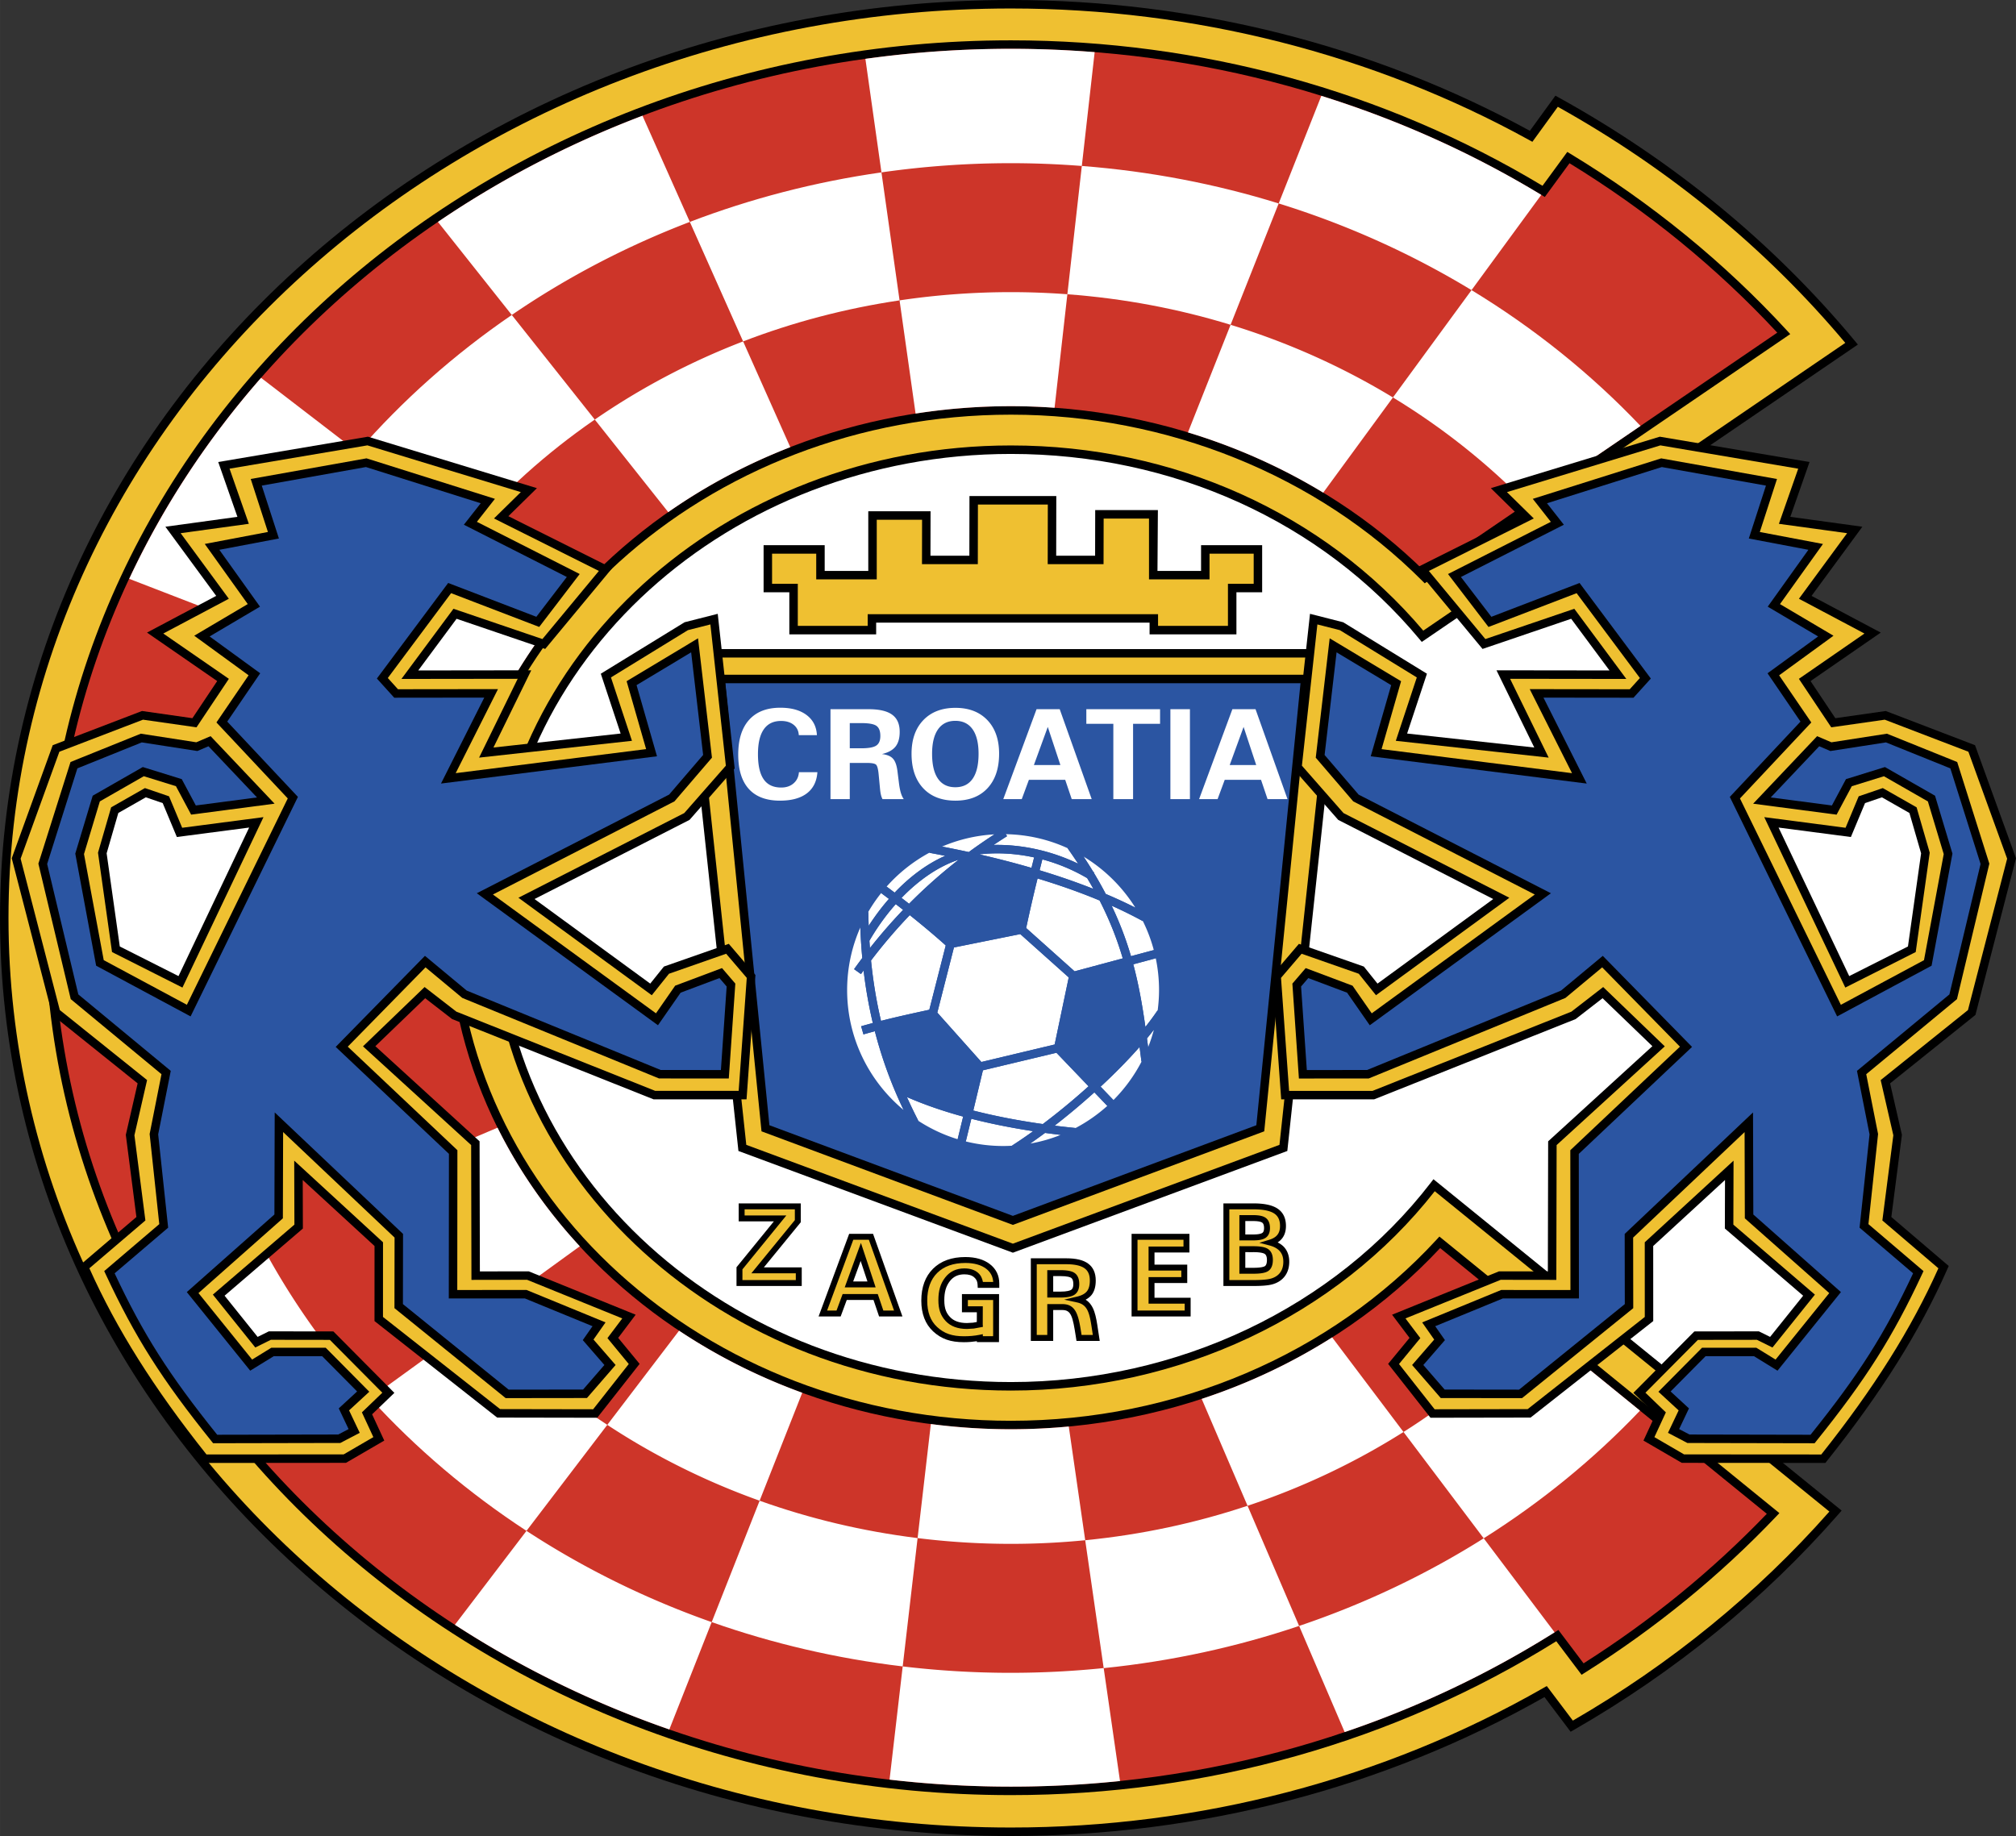
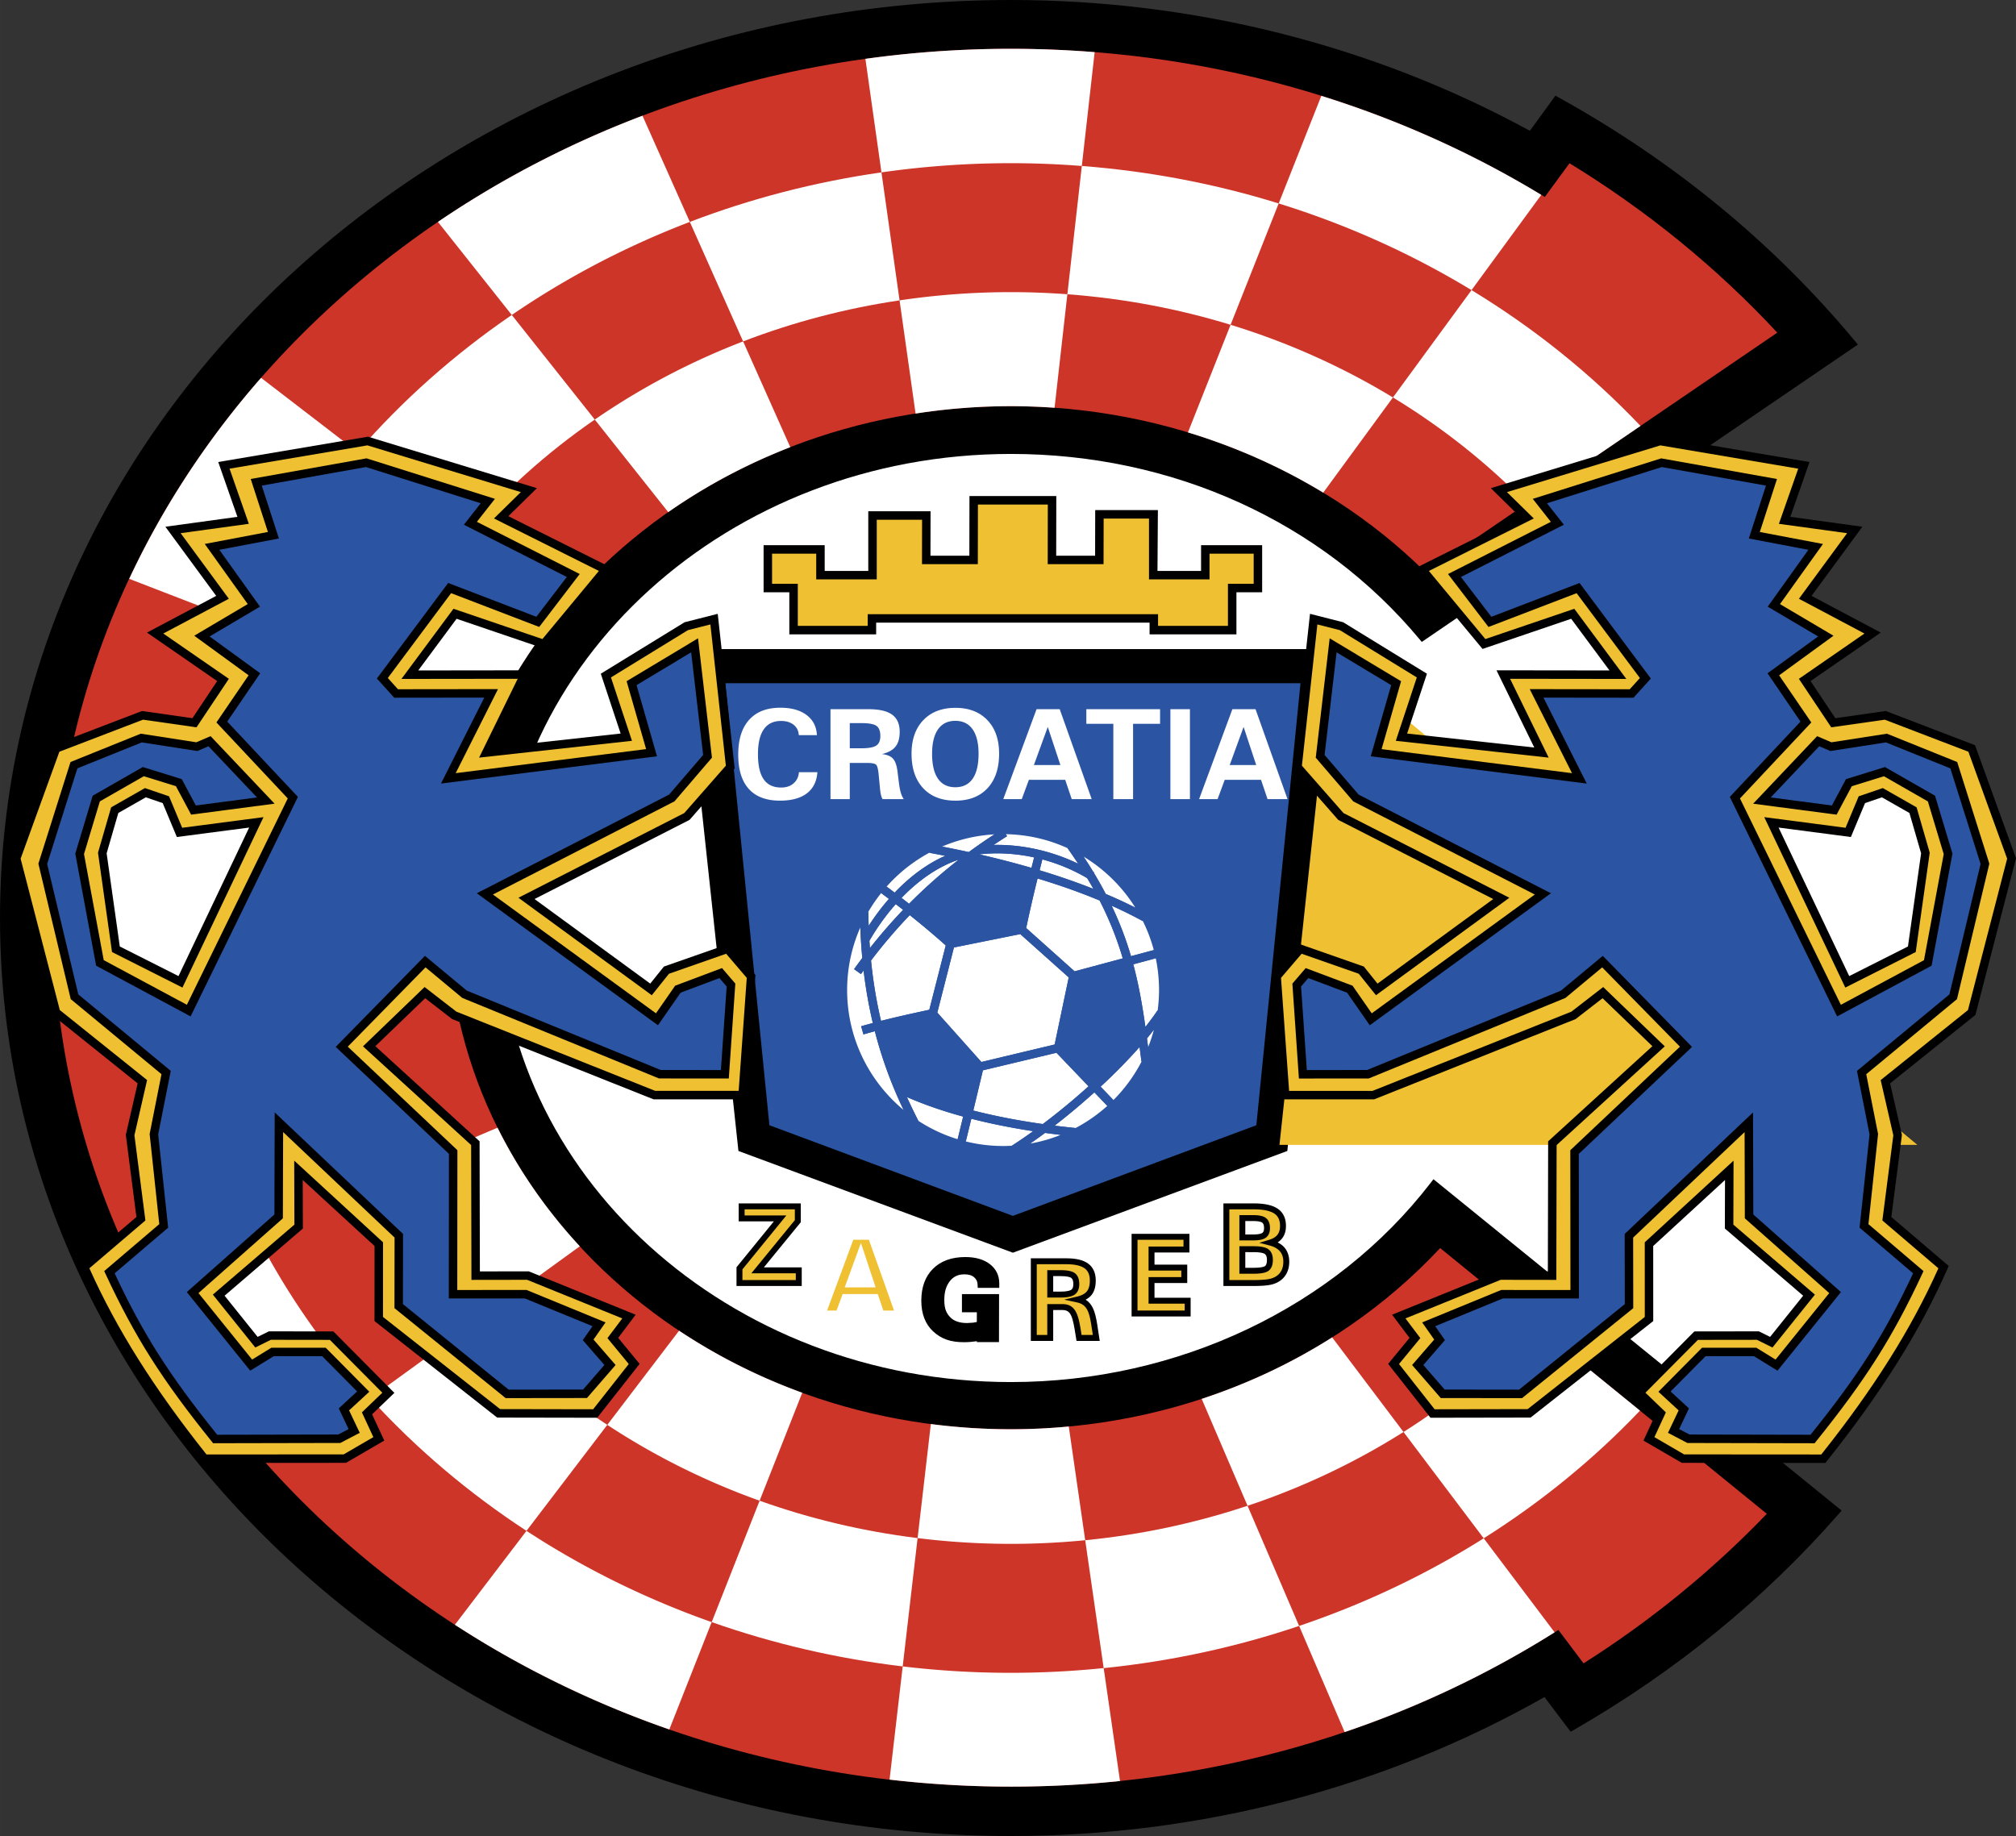
<svg xmlns="http://www.w3.org/2000/svg" width="2500" height="2277" viewBox="0 0 570.945 520.022">
  <rect x="0" y="0" width="570.945" height="520.022" fill="#333333" stroke="none" />
  <path fill="#fff" d="M545.293 241.602l-3.512-12.133-8.679-4.948-5.805 1.982-3.865 9.261L494 231.872l-32.031-113.961-350.669-.713-7.928 283.11 387.034-1.27 40.799-34.801-22.146-78.789 32.388-16.584 3.846-27.262z" />
  <path d="M0 260.012c0 143.37 128.435 260.011 286.303 260.011 53.525 0 105.744-13.613 151.104-39.352l7.408 9.824.922-.527c28.656-16.465 53.895-37.049 75.01-61.178l.822-.938-115.605-93.855-.752.979c-27.207 35.363-71.658 56.475-118.908 56.475-79.906 0-144.916-58.963-144.916-131.438s65.009-131.44 144.916-131.44c45.748 0 87.902 19.102 115.654 52.408l.699.839 123.508-84.227-.846-1.016c-23.059-27.724-51.281-50.927-83.887-68.964l-.93-.514-7.229 9.951C388.924 12.816 338.133 0 286.303 0 128.435 0 0 116.641 0 260.012z" />
-   <path d="M2.404 260.012C2.404 117.966 129.76 2.403 286.303 2.403c51.789 0 102.535 12.88 146.752 37.248l.928.513 7.201-9.915c31.551 17.595 58.928 40.083 81.416 66.865L403.08 178.62c-28.217-33.337-70.699-52.452-116.777-52.452-81.232 0-147.318 60.042-147.318 133.844s66.086 133.845 147.318 133.845c47.555 0 92.311-21.098 120.031-56.461l111.76 90.734c-20.543 23.268-44.973 43.18-72.648 59.207-1.086-1.438-7.385-9.791-7.385-9.791l-.92.525c-45.207 25.873-97.367 39.547-150.838 39.547-156.543 0-283.899-115.562-283.899-257.606z" fill="#efc031" />
  <path d="M459.539 392.45l-12.064-9.816-39.824-32.396-.764.83c-30.041 32.631-73.99 51.348-120.577 51.348-86.613 0-157.08-63.918-157.08-142.484s70.467-142.484 157.08-142.484c44.21 0 86.665 17.155 116.479 47.064l.703.705 103.514-70.591-.939-1.022c-17.717-19.266-38.326-36.089-61.254-50.005l-.941-.571s-5.969 8.151-7.023 9.593c-44.789-26.945-96.811-41.198-150.538-41.198-150.881 0-273.632 111.481-273.632 248.51 0 137.027 122.751 248.508 273.632 248.508 55.397 0 108.769-15.076 154.438-43.584l7.166 9.502.932-.588c20.025-12.605 38.26-27.498 54.195-44.264l.893-.941-44.396-36.116z" />
  <path d="M15.078 259.931c0-135.705 121.674-246.109 271.231-246.109 53.665 0 105.618 14.317 150.243 41.405l.943.57 7-9.562c21.953 13.438 41.736 29.574 58.842 47.985l-99.574 67.905c-30.223-29.921-72.961-47.079-117.454-47.079-87.938 0-159.48 64.994-159.48 144.884 0 79.891 71.542 144.885 159.48 144.885 46.86 0 91.083-18.701 121.554-51.312 1.645 1.342 90.535 73.652 92.512 75.26-15.334 15.982-32.777 30.227-51.895 42.359l-7.133-9.457-.932.588c-45.494 28.646-98.783 43.787-154.106 43.787-149.557 0-271.231-110.404-271.231-246.109z" fill="#cd3529" />
  <path d="M306.379 47.007c19.334 1.494 38.016 5.113 55.754 10.616l-13.619 34.37c-14.713-4.511-30.203-7.463-46.229-8.65l4.094-36.336zM432.375 142.616c10.043-6.85 21.492-14.658 32.229-21.979-13.955-14.684-30.045-27.652-47.855-38.463l-.002.001-22.256 30.398c14.009 8.508 26.734 18.628 37.884 30.043zM397.484 405.589l22.715 30.117c16.379-10.326 31.248-22.496 44.258-36.162-9.969-8.111-20.609-16.766-29.947-24.361-10.862 11.498-23.301 21.732-37.026 30.406zM353.314 426.487c-14.596 4.869-30.002 8.197-45.977 9.762l5.234 36.227c19.234-1.953 37.777-6.029 55.346-11.955l-14.603-34.034zM259.869 435.642c-15.561-1.926-30.555-5.516-44.739-10.586l-13.573 34.383c17.16 6.045 35.285 10.309 54.094 12.549l4.218-36.346zM171.987 403.571c-13.247-8.727-25.253-18.916-35.715-30.314l-31.42 22.789c12.912 14.16 27.795 26.787 44.251 37.547l22.884-30.022zM101.256 128.018c12.652-14.578 27.349-27.632 43.683-38.808l23.506 29.628c-13.676 9.438-25.95 20.47-36.478 32.789l-30.711-23.609zM195.363 62.849c17.161-6.56 35.35-11.319 54.271-14.025l5.128 36.251c-15.444 2.293-30.293 6.228-44.308 11.623l-15.091-33.849zM106.498 190.949l32.876 12.7c5.192-11.143 11.875-21.573 19.823-31.09l-27.229-20.932c-10.244 11.989-18.844 25.187-25.47 39.322z" fill="#fff" />
  <path d="M286.303 82.743a214.71 214.71 0 0 0-31.541 2.332l4.536 32.061a175.436 175.436 0 0 1 27.012-2.089c4.136 0 8.255.157 12.351.45l3.625-32.154a216.64 216.64 0 0 0-15.983-.6zM348.512 91.995l-12.078 30.481c13.523 4.101 26.416 9.836 38.314 17.062l19.742-26.964c-14.142-8.589-29.576-15.552-45.978-20.579zM416.746 82.175l19.754-26.98c-19.518-11.84-40.441-21.218-62.291-28.044l-12.076 30.474c19.469 6.039 37.797 14.342 54.613 24.55zM286.303 46.22c6.762 0 13.455.276 20.076.788l3.635-32.242a299.178 299.178 0 0 0-64.928 1.901l4.549 32.159a258.69 258.69 0 0 1 36.668-2.606zM195.363 62.85l-13.409-30.073c-20.732 7.871-40.171 18.004-57.928 30.074l20.914 26.36c15.45-10.572 32.369-19.46 50.423-26.361zM101.257 128.019l-27.321-21.002c-15.116 17.249-27.718 36.381-37.347 56.928l32.896 12.708c8.222-17.525 18.949-33.861 31.772-48.634zM168.446 118.838l20.801 26.218c10.559-7.38 22.161-13.583 34.565-18.401l-13.358-29.958c-15.055 5.796-29.149 13.266-42.008 22.141zM38.635 362.858c8.733 17.234 19.582 33.414 32.25 48.256l13.248-.041 20.72-15.027c-13.083-14.352-24.142-30.271-32.787-47.393l-33.431 14.205zM149.104 433.593l-20.275 26.6c18.63 12.098 39.015 22.1 60.728 29.648l12-30.4c-18.755-6.608-36.36-15.327-52.453-25.848zM286.303 473.804c-10.385 0-20.617-.623-30.653-1.816l-3.722 32.064a299.548 299.548 0 0 0 65.264.4l-4.621-31.992a259.709 259.709 0 0 1-26.268 1.344zM367.918 460.521l12.902 30.068c20.863-7.078 40.816-16.529 59.459-28.254l-20.08-26.629c-16.095 10.148-33.633 18.529-52.281 24.815zM397.484 405.589l-20.207-26.795c-11.457 7.27-23.875 13.121-36.951 17.42l12.992 30.281c15.77-5.258 30.588-12.326 44.166-20.906zM286.303 437.278c7.105 0 14.121-.355 21.035-1.033l-4.652-32.205c-5.41.51-10.873.775-16.376.775-7.702 0-15.276-.51-22.69-1.475l-3.75 32.301a214.577 214.577 0 0 0 26.433 1.637zM215.129 425.056l12.07-30.578c-12.478-4.539-24.185-10.469-34.881-17.578l-20.33 26.672c13.236 8.718 27.712 15.968 43.141 21.484zM136.272 373.257l27.933-20.26c-9.362-10.117-17.237-21.406-23.302-33.596l-32.411 13.771c7.283 14.509 16.664 27.974 27.78 40.085zM50.276 235.764l-3.866-9.261-5.805-1.982-8.678 4.948-3.513 12.133 3.846 27.262 18.287 9.225 21.48-45.171-21.751 2.846z" fill="#fff" />
  <path d="M274.559 140.504l-.029 16.895h-11.017l.028-12.588h-17.638l-.001 16.895h-12.345v-7.288h-17.302v13.329h7.288v11.925h24.591v-3.312h77.436v3.312h24.594v-11.925h7.287v-13.329H340.15v7.288h-12.346l.119-17.226H310.17l-.027 12.919h-11.021l.029-16.895h-24.592z" />
  <path d="M296.75 142.902l-.029 16.894h15.812l.029-12.919h12.844l.002 17.226h17.139v-7.287h12.508v8.533h-7.289v11.926h-19.797v-3.313h-82.232v3.313h-19.796v-11.926h-7.288v-8.533h12.507v7.287h17.139l.002-16.895h12.838l-.027 12.588h15.812l.029-16.894h19.797z" fill="#efc031" />
  <path d="M378.516 183.839h-184.66l15.272 142.158 77.726 28.813 77.724-28.813 15.272-142.158h-1.334z" />
-   <path d="M377.182 186.236c-.279 2.589-14.674 136.582-14.828 138.029l-75.5 27.988-75.5-27.988-14.828-138.029h180.656z" fill="#efc031" />
+   <path d="M377.182 186.236c-.279 2.589-14.674 136.582-14.828 138.029h180.656z" fill="#efc031" />
  <path d="M369.639 191.111H202.743l12.92 129.322 71.191 26.505 71.189-26.505 12.92-129.322h-1.324z" />
  <path d="M368.314 193.509c-.258 2.565-12.363 123.744-12.508 125.199l-68.953 25.672-68.953-25.672-12.509-125.199h162.923z" fill="#2b55a2" />
  <path d="M231.493 218.71c-.187 2.624-1.185 4.629-2.996 6.003-1.811 1.373-4.35 2.062-7.616 2.062-3.875 0-6.816-1.109-8.814-3.319-1.997-2.21-2.996-5.454-2.996-9.738 0-4.274 1.028-7.553 3.086-9.834 2.057-2.288 5-3.432 8.832-3.432 3.129 0 5.602.69 7.43 2.063 1.829 1.374 2.81 3.278 2.936 5.706h-5.132c-.06-1.22-.542-2.192-1.444-2.923-.908-.73-2.099-1.097-3.579-1.097-2.16 0-3.791.79-4.891 2.376-1.102 1.579-1.649 3.927-1.649 7.039 0 3.201.542 5.571 1.625 7.121 1.077 1.551 2.731 2.323 4.952 2.323 1.432 0 2.605-.395 3.513-1.192.915-.794 1.414-1.844 1.51-3.159h5.233v.001zm9.169-6.768h3.279c2.057 0 3.471-.259 4.235-.778.764-.519 1.143-1.421 1.143-2.711 0-1.368-.36-2.317-1.083-2.848-.721-.531-2.154-.796-4.295-.796h-3.279v7.133zm-5.463 14.403v-25.474h10.805c3.02 0 5.24.519 6.659 1.557 1.426 1.031 2.136 2.653 2.136 4.852 0 1.81-.397 3.207-1.197 4.198-.8.989-2.081 1.692-3.844 2.104 1.419.152 2.461.572 3.11 1.272.656.696 1.083 1.869 1.294 3.532l.463 3.679c.138 1.02.312 1.881.523 2.569.217.689.481 1.262.812 1.71h-6.028a5.282 5.282 0 0 1-.445-1.227c-.114-.46-.204-1.09-.276-1.88l-.368-3.855c-.144-1.552-.391-2.489-.751-2.812-.354-.323-1.233-.482-2.635-.482h-4.795v10.257h-5.463zm28.776-12.834c0 3.095.559 5.448 1.672 7.051 1.119 1.609 2.75 2.412 4.904 2.412 2.159 0 3.796-.803 4.914-2.412 1.113-1.603 1.673-3.956 1.673-7.051 0-3.041-.567-5.359-1.692-6.95-1.13-1.598-2.761-2.394-4.896-2.394-2.131 0-3.755.802-4.885 2.399-1.125 1.604-1.69 3.915-1.69 6.945zm-5.818-.035c0-4.021 1.113-7.188 3.339-9.51 2.226-2.315 5.258-3.479 9.085-3.479 3.82 0 6.839 1.163 9.053 3.479 2.214 2.322 3.321 5.489 3.321 9.51 0 4.156-1.094 7.409-3.279 9.769-2.185 2.352-5.217 3.531-9.096 3.531-3.888 0-6.931-1.174-9.127-3.526-2.195-2.346-3.296-5.606-3.296-9.774zm25.977 12.869l9.426-25.474h6.559l9.061 25.474h-5.656l-1.852-5.476h-10.277l-2.027 5.476h-5.234zm8.671-9.657h7.506l-3.572-10.794-3.934 10.794zm22.5 9.657v-21.329h-7.648v-4.145h20.883v4.145h-7.645v21.329h-5.59zm16.158 0v-25.474h5.535v25.474h-5.535zm8.129 0l9.428-25.474h6.557l9.059 25.474h-5.654l-1.852-5.476h-10.275l-2.029 5.476h-5.234zm8.668-9.657h7.51l-3.574-10.794-3.936 10.794zM251.746 254.603c-.764-.579-1.499-1.13-2.199-1.648a44.4 44.4 0 0 0-3.627 5.292c.019 1.346.049 2.675.097 3.978 1.783-2.754 3.699-5.308 5.729-7.622zM253.55 309.212l.007-.014a120.483 120.483 0 0 1-5.794-17.113c-1.045.281-2.109.574-3.224.895l-.663-2.305c1.147-.33 2.239-.629 3.312-.918a132.29 132.29 0 0 1-2.613-14.877c-.247.34-.499.674-.745 1.016l-1.95-1.395a168.53 168.53 0 0 1 2.325-3.164 159.8 159.8 0 0 1-.563-8.629 43.833 43.833 0 0 0-3.729 17.713c0 13.631 6.231 25.852 15.989 33.963a131.1 131.1 0 0 1-2.336-5.164l-.016-.008zM267.685 242.396a382.186 382.186 0 0 0-4.51-.859 44.543 44.543 0 0 0-12.082 9.578c.724.538 1.485 1.108 2.276 1.709 4.425-4.65 9.298-8.211 14.316-10.428zM275.088 316.874l-.1.42-1.464 6.006a43.987 43.987 0 0 0 10.558 1.289c.83 0 1.653-.027 2.472-.074a137.337 137.337 0 0 0 6.043-4.123c-6.24-.955-12.081-2.129-17.509-3.518zM272.769 316.263c-5.815-1.59-11.128-3.438-15.927-5.539a144.12 144.12 0 0 0 3.251 6.74 44.051 44.051 0 0 0 11.117 5.201l1.45-5.947.109-.455zM291.76 323.903a43.58 43.58 0 0 0 8.635-2.459 257.217 257.217 0 0 1-4.422-.562c-1.43 1.062-2.83 2.06-4.213 3.021zM281.617 236.325a43.795 43.795 0 0 0-14.808 3.456c2.565.498 5.086 1.015 7.555 1.553a154.828 154.828 0 0 1 7.253-5.009zM324.387 290.856a77.057 77.057 0 0 0 3.479-4.729c.244-1.871.383-3.773.383-5.707 0-3.082-.322-6.092-.928-8.998l-6.365 1.709c1.569 5.862 2.571 11.669 3.431 17.725zM325.156 296.603a43.574 43.574 0 0 0 1.631-4.934 101.71 101.71 0 0 1-1.955 2.434c.109.82.217 1.668.324 2.5zM281.406 239.314c8.076-.165 16.436 1.702 23.938 5.326a143.098 143.098 0 0 0-3.012-4.414 43.808 43.808 0 0 0-17.475-3.954l.354.565a157.274 157.274 0 0 0-3.805 2.477zM309.875 247.1l-.078.127a112.753 112.753 0 0 1 3.361 5.972 139.48 139.48 0 0 1 8.369 3.866 44.575 44.575 0 0 0-14.645-14.442c.971 1.47 1.891 2.917 2.752 4.338.081.047.163.091.241.139zM320.305 270.825l6.459-1.734a44.003 44.003 0 0 0-3.084-8.184 125.918 125.918 0 0 0-8.854-4.379 94.831 94.831 0 0 1 5.479 14.297zM293.848 248.818a412.285 412.285 0 0 0-3.227 14.031l13.713 12.265 13.641-3.664c-1.564-5.306-3.643-10.692-6.561-16.396-5.394-2.249-11.26-4.326-17.566-6.236z" fill="#fff" />
  <path d="M257.65 259.197a148.776 148.776 0 0 0-10.971 12.853c.627 6.232 1.605 11.898 2.832 17.096 4.203-1.076 8.107-1.932 12.676-2.93l.997-.217 4.652-18.218c-3.238-2.908-6.79-5.871-10.186-8.584zM253.684 256.084c-2.724 3.07-5.247 6.555-7.462 10.372.045.697.097 1.382.149 2.066a150.6 150.6 0 0 1 9.393-10.82 318.06 318.06 0 0 0-2.08-1.618zM298.684 295.839c.281-1.332 3.73-17.779 3.986-18.998-.93-.832-12.912-11.548-13.725-12.272l-18.782 3.788-4.71 18.447 12.48 13.988c3.528-.842 19.524-4.658 20.751-4.953zM271.504 243.502c-5.568 1.831-11.166 5.612-16.186 10.815.698.539 1.408 1.092 2.133 1.662a144.14 144.14 0 0 1 14.053-12.477zM298.68 318.827c1.938.244 3.92.465 5.93.67a44.49 44.49 0 0 0 8.988-6.271l-3.664-3.824a198.013 198.013 0 0 1-11.254 9.425zM278.371 303.151l-2.725 11.393c6.042 1.547 12.606 2.828 19.683 3.83a191.034 191.034 0 0 0 12.955-10.697l-9.092-9.494-20.821 4.968zM322.734 296.548c-3.316 3.764-7.074 7.57-11.029 11.234l3.631 3.793a44.473 44.473 0 0 0 7.938-10.85l-.125-.967c-.139-1.081-.276-2.15-.415-3.21zM307.893 248.719a51.223 51.223 0 0 0-12.689-5.306 590.485 590.485 0 0 0-.777 3.079c5.4 1.631 10.477 3.39 15.227 5.271a126.34 126.34 0 0 0-1.761-3.044zM292.871 242.853c-5.085-1.11-10.282-1.435-15.279-.896l-.099.07a261.962 261.962 0 0 1 14.632 3.782c.254-1.009.502-1.995.746-2.956z" fill="#fff" />
  <path d="M324.832 294.103a99.756 99.756 0 0 0 1.955-2.434 43.93 43.93 0 0 0 1.078-5.541 77.057 77.057 0 0 1-3.479 4.729c-.859-6.057-1.861-11.863-3.432-17.725l6.365-1.709a42.3 42.3 0 0 0-.557-2.332l-6.459 1.734a94.724 94.724 0 0 0-5.479-14.297 125.698 125.698 0 0 1 8.854 4.379 44.112 44.112 0 0 0-2.152-3.843 139.48 139.48 0 0 0-8.369-3.866 114.596 114.596 0 0 0-3.361-5.972l.078-.127c-.078-.048-.16-.092-.24-.14a132.002 132.002 0 0 0-2.752-4.338 43.78 43.78 0 0 0-4.551-2.396 144.898 144.898 0 0 1 3.012 4.414c-7.502-3.624-15.861-5.491-23.938-5.326 1.253-.84 2.518-1.669 3.806-2.477l-.354-.565c-.259-.004-.516-.02-.776-.02-.827 0-1.647.027-2.464.072-2.475 1.617-4.904 3.274-7.252 5.009a338.901 338.901 0 0 0-7.555-1.553 43.755 43.755 0 0 0-3.635 1.756c1.517.28 3.023.566 4.51.859-5.017 2.217-9.89 5.777-14.316 10.428a265.922 265.922 0 0 0-2.276-1.709 45.112 45.112 0 0 0-1.545 1.839c.7.519 1.436 1.069 2.199 1.648-2.03 2.314-3.946 4.868-5.729 7.621a175.695 175.695 0 0 1-.097-3.978 44.036 44.036 0 0 0-2.279 4.462 159.8 159.8 0 0 0 .563 8.629 164.192 164.192 0 0 0-2.325 3.164l1.95 1.395c.246-.342.498-.676.745-1.016a132.29 132.29 0 0 0 2.613 14.877c-1.073.289-2.165.588-3.312.918l.663 2.305c1.115-.32 2.178-.613 3.224-.895a120.44 120.44 0 0 0 5.794 17.113l-.007.014.015.008a131.1 131.1 0 0 0 2.336 5.164 44.467 44.467 0 0 0 4.191 3.08 144.12 144.12 0 0 1-3.251-6.74c4.799 2.102 10.112 3.949 15.927 5.539l-.109.455-1.45 5.947a44.53 44.53 0 0 0 2.313.635l1.464-6.006.1-.42c5.428 1.389 11.27 2.562 17.508 3.518-2.08 1.5-4.102 2.875-6.043 4.123a43.725 43.725 0 0 0 5.207-.611 163.783 163.783 0 0 0 4.213-3.021c1.453.199 2.93.385 4.422.562a43.295 43.295 0 0 0 4.215-1.947 253.45 253.45 0 0 1-5.93-.67 197.62 197.62 0 0 0 11.254-9.426l3.664 3.824a44.387 44.387 0 0 0 1.738-1.65l-3.631-3.793c3.955-3.664 7.713-7.471 11.029-11.234.139 1.061.275 2.129.414 3.211l.125.967a44.368 44.368 0 0 0 1.883-4.123c-.105-.83-.213-1.678-.322-2.498zm-29.629-50.69a51.19 51.19 0 0 1 12.689 5.306 121.225 121.225 0 0 1 1.76 3.045c-4.75-1.882-9.826-3.64-15.227-5.271.264-1.054.522-2.078.778-3.08zm-17.611-1.456c4.997-.539 10.194-.215 15.279.896-.244.962-.492 1.947-.746 2.957a260.645 260.645 0 0 0-14.632-3.782l.099-.071zm-6.088 1.545a144.02 144.02 0 0 0-14.053 12.478 367.63 367.63 0 0 0-2.133-1.662c5.02-5.204 10.618-8.985 16.186-10.816zm-25.282 22.954c2.215-3.817 4.738-7.302 7.462-10.372.68.523 1.374 1.064 2.08 1.619a150.383 150.383 0 0 0-9.393 10.82c-.053-.685-.104-1.37-.149-2.067zm15.966 19.76c-4.569.998-8.473 1.854-12.676 2.93-1.227-5.197-2.205-10.863-2.832-17.096a148.926 148.926 0 0 1 10.971-12.853c3.396 2.713 6.947 5.676 10.187 8.584l-4.652 18.218-.998.217zm3.266.588l4.71-18.447 18.782-3.788 13.725 12.272c-.256 1.219-3.705 17.666-3.986 18.998-1.227.295-17.223 4.111-20.75 4.953l-12.481-13.988zm29.874 31.57c-7.076-1.002-13.64-2.283-19.683-3.83l2.725-11.393 20.821-4.969 9.092 9.494a190.756 190.756 0 0 1-12.955 10.698zm9.006-43.26l-13.713-12.265a411.733 411.733 0 0 1 3.227-14.031c6.307 1.909 12.172 3.986 17.566 6.236a93.849 93.849 0 0 1 6.561 16.396l-13.641 3.664z" fill="#2b55a2" />
  <path d="M347.32 340.843h-.84v23.395h8.471c2.463 0 4.215-.15 5.354-.457 1.201-.326 2.207-.883 2.992-1.656a5.834 5.834 0 0 0 1.373-2.109c.301-.787.455-1.682.455-2.654 0-1.598-.453-2.945-1.346-4.006-.498-.594-1.168-1.062-1.934-1.463a5.107 5.107 0 0 0 1.281-1.162c.707-.918 1.064-2.096 1.064-3.5 0-2.211-.805-3.865-2.391-4.916-1.49-.99-3.742-1.471-6.881-1.471h-7.598v-.001zm7.631 13.808c2.182 0 2.971.324 3.248.518.402.281.607.852.607 1.695 0 .605-.096 1.396-.551 1.73-.201.146-.932.492-3.305.492h-2.27v-4.436l2.271.001zm0-8.804c1.676 0 2.307.289 2.533.461.336.256.506.77.506 1.529 0 1.02-.369 1.279-.492 1.365-.236.166-.885.445-2.547.445h-2.27v-3.801l2.27.001zM336.012 349.472h-15.539v23.395h16.721v-5.301h-10.232v-4.164h9.273v-5.211h-9.273v-3.447h9.889v-5.271h-.839v-.001z" />
  <path d="M335.172 351.149v1.916h-9.889v6.803h9.273v1.855h-9.273v7.52h10.232v1.945H322.15v-20.039h13.022z" fill="#efc031" />
  <path d="M292.777 356.397h-.838v23.393h6.334v-8.744h2.621c2.486 0 2.912 1.912 3.773 7.439l.203 1.307 6.582-.002-.5-3.262c-.551-3.76-1.043-6.854-3.496-8.412.672-.359 1.24-.789 1.662-1.311.801-.99 1.205-2.373 1.205-4.107 0-2.156-.729-3.775-2.168-4.814-1.365-.998-3.383-1.486-6.168-1.486h-9.21v-.001zm7.452 5.036c2.141 0 2.904.324 3.168.518.383.281.578.869.578 1.75 0 1.205-.457 1.516-.605 1.619-.285.191-1.074.518-3.141.518h-1.955v-4.404l1.955-.001zM264.25 359.339c-2.209 2.188-3.33 5.234-3.33 9.055 0 3.709 1.122 6.633 3.334 8.691 2.318 2.154 4.932 3.074 8.738 3.074 1.304 0 2.517-.113 3.669-.285v.256h6.261v-2.58l.02-10.172v-.838h-10.514v5.135h4.223l-.01 2.758c-.491.092-1.047.193-1.047.193l-1.737.105c-2.134 0-3.751-.574-4.808-1.707-.971-1.041-1.617-2.25-1.617-4.777 0-2.322.485-3.982 1.573-5.383 1.008-1.297 2.354-1.928 4.113-1.928 1.212 0 2.143.281 2.766.834.566.504.928 1.049.98 2.199l.037.801h6.102v-1.236c0-2.289-.906-4.143-2.693-5.512-1.724-1.314-4.052-1.982-6.921-1.982-3.858 0-6.933 1.109-9.139 3.299z" />
-   <path d="M265.397 375.856c-1.883-1.752-2.799-4.193-2.799-7.463 0-3.355.954-6 2.834-7.861 1.881-1.867 4.558-2.814 7.959-2.814 2.493 0 4.478.551 5.901 1.639 1.248.955 1.882 2.191 1.99 3.736h-2.916c-.19-1.018-.566-1.863-1.366-2.576-.939-.834-2.245-1.258-3.881-1.258-2.279 0-4.109.865-5.438 2.576-1.332 1.715-1.926 3.693-1.926 6.412 0 2.598.618 4.367 2.068 5.922 1.386 1.486 3.416 2.24 6.034 2.24l1.945-.117 2.563-.477-.049-.684.019-5.135h-4.229v-1.779h7.158v9.322l-.011.912h-2.914v-.568l-1.004.201c-1.312.262-2.772.396-4.344.396-3.343.001-5.615-.784-7.594-2.624z" fill="#efc031" />
  <path d="M225.946 340.843h-16.749v5.096h9.968l-10.583 12.994v5.305h18.474v-5.273H216.33l10.455-12.785v-5.336h-.839v-.001z" />
  <path d="M225.107 342.521v3.059c-.367.447-12.317 15.062-12.317 15.062h12.589v1.918H210.26v-3.029l12.436-15.27h-11.82v-1.74h14.231z" fill="#efc031" />
-   <path d="M246.662 349.472h-6.174l-8.658 23.395h6.251l1.728-4.67h7.574l1.579 4.67h6.612l-8.32-23.395h-.592zm-2.921 7.675l1.923 5.809h-4.04l2.117-5.809z" />
  <path d="M246.069 351.149l7.127 20.039h-3.03l-1.579-4.67h-9.946l-1.728 4.67h-2.673l7.416-20.039h4.413zm-3.078 3.157l-3.765 10.328h8.761l-4.17-12.596-.826 2.268zM301.988 358.075c2.383 0 4.125.393 5.182 1.166.996.719 1.477 1.85 1.477 3.457 0 1.342-.279 2.367-.832 3.053-.561.691-1.508 1.197-2.816 1.504l-3.637.852 3.65.785c3.092.666 3.57 3.027 4.281 7.879l.205 1.342h-3.191c-.82-5.268-1.393-8.744-5.412-8.744h-4.299v8.744h-2.979v-20.037l8.371-.001zm-4.552 1.68h-.84v7.76h3.633c1.945 0 3.281-.264 4.082-.809.891-.605 1.342-1.617 1.342-3.006 0-1.443-.424-2.488-1.264-3.104-.785-.576-2.107-.842-4.16-.842h-2.793v.001zM354.92 342.521c2.76 0 4.762.4 5.953 1.191 1.105.73 1.641 1.881 1.641 3.518 0 1.039-.234 1.85-.719 2.479-.482.633-1.258 1.115-2.303 1.434l-2.836.863 2.867.75c1.328.35 2.328.914 2.971 1.68.641.762.953 1.719.953 2.926 0 .768-.117 1.459-.346 2.059a4.188 4.188 0 0 1-.982 1.51c-.578.568-1.334.982-2.254 1.232-.979.264-2.633.398-4.914.398h-6.793v-20.039l6.762-.001zm-3.076 10.453h-.84v7.791h3.947c2.168 0 3.533-.26 4.295-.816.822-.602 1.238-1.639 1.238-3.084 0-1.426-.447-2.461-1.326-3.072-.799-.557-2.137-.818-4.207-.818h-3.107v-.001zm0-8.805h-.84v7.156h3.947c1.641 0 2.789-.244 3.512-.75.801-.562 1.205-1.484 1.205-2.738 0-1.314-.393-2.279-1.17-2.865-.709-.539-1.869-.803-3.547-.803h-3.107z" fill="#efc031" />
  <path d="M469.795 123.771l-47.58 14.494s6.361 6.25 8.082 7.938l-29.406 14.717 18.975 22.882 25.1-8.543 10.852 14.635-32.002-.04 10.705 21.871-36.016-3.961 5.613-16.944-23.721-14.574-9.395-2.39-4.795 43.8 12.781 14.562 43.902 22.421c-2.791 2.041-31.096 22.729-32.77 23.954l-3.869-4.828-18.383-6.436-7.545 8.828 2.52 35.215h26.322l57.062-22.734 7.629-5.91 14.111 13.588-29.52 26.945-.084 36.848-13.836-.021-30.283 12.285s4.072 5.406 4.945 6.562l-6.064 7.365 12 15.256 28.348-.051 34.734-27.334-.008-21.26c.68-.627 17.045-15.672 20.334-18.695l-.041 13.744s20.547 17.635 22.174 19.029l-9.361 11.668-3.18-1.574-18.275.025-17.273 17.402s5.316 5.113 6.311 6.068l-3.447 7.443 10.848 6.309 40.668.029.361-.451c15.471-19.404 26.344-36.729 34.213-54.52l.361-.816-16.252-13.873 2.996-23.266-3.346-14.588 24.168-19.385 11.486-44.372-11.604-32.021-25.289-9.688-14.271 2.039-7.02-10.517 19.877-13.732-19.594-10.397c1.457-1.981 14.389-19.583 14.389-19.583l-20.4-2.801 5.436-15.531-42.404-7.17-.269.084zm63.182 102.059l7.787 4.439 3.307 11.419-3.723 26.387-16.633 8.391c-.957-2.014-18.322-38.531-20.008-42.073l20.477 2.679 4.012-9.608 4.781-1.634z" />
  <path d="M470.223 126.147l39.045 6.602c-.783 2.24-5.467 15.618-5.467 15.618l19.314 2.651-13.645 18.573 18.561 9.85-18.572 12.83 9.166 13.735 15.15-2.164 23.686 9.075c.355.984 10.732 29.62 10.977 30.292l-11.1 42.882-24.719 19.826 3.586 15.637-3.107 24.127 15.867 13.545c-7.693 17.178-18.256 33.977-33.17 52.736l-38.859-.027-8.4-4.887 3.246-7.012s-4.504-4.33-5.785-5.564c1.502-1.514 14.221-14.326 14.855-14.967.924-.002 16.188-.021 16.717-.023l4.402 2.18 12.02-14.98-23.096-19.82c.002-1.031.055-18.121.055-18.121l-25.146 23.119.008 21.148c-.883.693-32.539 25.605-33.168 26.102l-26.354.047-10.084-12.82 6.037-7.334-4.205-5.58c2.586-1.049 26.553-10.77 26.959-10.936l15.762.023.086-38.188 30.631-27.959-17.447-16.799s-8.74 6.773-9 6.973c-.311.125-55.898 22.271-56.322 22.439h-23.629l-2.291-32.008 5.84-6.834 16.186 5.666 4.873 6.082 37.768-27.606-46.963-23.983c-.287-.327-11.135-12.685-11.783-13.425.107-.988 4.102-37.475 4.379-40.007l6.367 1.62 21.793 13.389-5.947 17.954 43.291 4.762-10.928-22.328 32.924.041-14.736-19.872-25.191 8.574-15.994-19.288 29.709-14.868-7.598-7.462 43.446-13.236zm62.49 97.24l-6.314 2.156s-3.137 7.517-3.721 8.913l-23.027-3.013 22.953 48.269 19.943-10.061 3.969-28.137-3.719-12.847-9.572-5.455-.512.175z" fill="#efc031" />
  <path d="M470.195 129.909l-36.098 11.385 5.113 6.509-29.119 14.786 11.463 14.99 24.957-9.57c.99 1.33 16.848 22.591 17.922 24.031l-2.877 3.182-28.326-.034 11.98 23.802-53.932-6.809c.672-2.335 5.523-19.234 5.523-19.234l-20.225-12.152-3.943 33.807 10.621 12.377 51.418 26.38-46.18 33.652-5.439-7.828-13.266-4.984-3.773 4.396 1.85 26.881 19.766-.016 55.711-22.809 10.412-8.66c1.395 1.42 20.488 20.902 22.023 22.467l-31.049 29.326.037 39.594-19.615-.012-22.375 9.186 3.404 4.861-6.256 7.205 8.113 9.354 23.023.029 31.496-25.484-.031-19.992c.689-.654 28.041-26.547 31.564-29.883.014 4.455.07 24.434.07 24.434l23.902 21.17c-1.26 1.562-14.029 17.391-15.197 18.836l-5.445-3.354H482.03l-12.354 12.467 5.727 5.281-3.016 6.354 5.494 2.877 36.025.074.359-.447c14.178-17.617 21.773-29.6 30.102-47.488l.385-.826-15.594-13.297c.129-1.197 2.729-25.529 2.729-25.529l-3.354-16.941 25.697-21.258 9.166-38.372-9.102-28.79-19.902-8.024-15.715 2.438-4.053-1.735-18.119 19.124 23.635 3.103s3.889-7.282 4.301-8.057c.811-.251 8.244-2.558 9.102-2.822l12.447 7.129c.256.847 4.332 14.398 4.49 14.92-.104.552-5.389 28.97-5.59 30.048l-23.545 12.641c-1.039-2.127-27.879-57.023-28.574-58.447l20.201-21.522-9.107-13.355 15.393-11.211-15.156-8.961 12.174-17.029-17.883-3.392c.699-2.16 4.865-15.009 4.865-15.009l-32.785-5.846-.278.083z" />
  <path d="M470.637 132.284l29.496 5.259-4.855 14.981 16.871 3.199-11.514 16.106 14.27 8.436-14.326 10.434s8.375 12.278 9.334 13.686c-1.23 1.312-20.018 21.327-20.018 21.327l30.395 62.172 26.752-14.363 5.906-31.749-4.932-16.393-14.184-8.123-11.037 3.424-3.984 7.46c-1.336-.174-13.83-1.815-17.326-2.274l13.736-14.497 3.148 1.349 15.742-2.442 18.242 7.354 8.561 27.079-8.826 36.946-26.18 21.658 3.561 17.984c-.037.357-2.824 26.426-2.824 26.426l15.16 12.928c-8.102 17.271-15.303 28.607-29.049 45.727-1.115-.002-33.713-.07-34.279-.07l-2.932-1.535 2.783-5.865-5.197-4.793c1.436-1.447 9.295-9.381 9.902-9.992h13.707l6.666 4.105 17.959-22.262-24.811-21.975c-.004-1.031-.084-28.908-.084-28.908l-36.344 34.41.031 19.879c-.857.691-29.307 23.713-29.945 24.229-.797 0-20.061-.025-21.08-.027l-6.035-6.957c1.08-1.242 6.119-7.047 6.119-7.047l-2.758-3.939 19.164-7.867 21.543.012-.039-40.959c.734-.695 32.072-30.293 32.072-30.293l-25.279-25.789s-11.553 9.607-11.828 9.838c-.338.139-54.502 22.312-54.934 22.49l-17.055.014c-.137-2-1.566-22.768-1.629-23.666l2.041-2.379 10.996 4.133 6.414 9.227 51.307-37.389-54.463-27.942-9.633-11.225 3.393-29.072 15.461 9.292-5.787 20.154 61.174 7.723-12.254-24.34 25.496.03 4.914-5.434-20.186-27.066-24.977 9.579-8.625-11.277c2.35-1.192 29.154-14.802 29.154-14.802l-4.777-6.081c2.973-.94 31.988-10.092 32.516-10.258z" fill="#2b55a2" />
  <path d="M104.204 123.688l-42.404 7.17 5.436 15.531-20.399 2.801s12.932 17.602 14.389 19.583L41.631 179.17l19.877 13.732-7.019 10.517-14.272-2.039-25.288 9.688L3.324 243.09l11.486 44.372 24.167 19.385-3.346 14.588 2.997 23.266-16.253 13.873.361.816c7.87 17.791 18.742 35.115 34.214 54.52l.36.451 40.668-.029 10.848-6.309-3.446-7.443 6.311-6.068-17.273-17.402-18.275-.025-3.18 1.574-9.361-11.668 22.174-19.029-.041-13.744 20.334 18.695-.008 21.26 34.734 27.334 28.347.051 12.001-15.256-6.064-7.365 4.944-6.562-30.283-12.285-13.835.021-.084-36.848-29.521-26.945c1.551-1.492 12.839-12.363 14.111-13.588l7.629 5.91 57.062 22.734h26.322l2.521-35.215-7.545-8.828-18.384 6.436-3.868 4.828-32.771-23.954 43.903-22.421 12.781-14.562-4.795-43.8-9.395 2.39-23.722 14.574 5.614 16.944-36.017 3.961 10.705-21.871-32.002.04 10.853-14.635 25.099 8.543 18.975-22.882-29.405-14.717 8.082-7.938-47.58-14.494-.269-.085zm-58.13 103.775l4.011 9.608 20.477-2.679-20.008 42.073-16.632-8.391c-.166-1.173-3.654-25.9-3.724-26.387l3.307-11.419 7.787-4.439c.769.264 4.015 1.372 4.782 1.634z" />
  <path d="M147.496 139.383l-7.598 7.462 29.708 14.868-15.994 19.288-25.19-8.574-14.737 19.872 32.924-.041-10.928 22.328 43.292-4.762-5.948-17.954 21.794-13.389 6.367-1.62c.276 2.532 4.271 39.019 4.379 40.007l-11.783 13.425-46.964 23.983 37.769 27.606 4.872-6.082c.596-.209 14.801-5.182 16.187-5.666l5.84 6.834-2.292 32.008h-23.629c-.424-.168-56.011-22.314-56.322-22.439-.259-.199-9-6.973-9-6.973l-17.446 16.799s29.872 27.268 30.631 27.959l.086 38.188 15.761-.023 26.959 10.936-4.204 5.58 6.037 7.334-10.085 12.82-26.353-.047-33.168-26.102.008-21.148-25.149-23.121.055 18.121-23.096 19.82 12.02 14.98 4.402-2.18c.529.002 15.792.021 16.717.023.635.641 13.354 13.453 14.855 14.967l-5.785 5.564 3.245 7.012c-1.485.863-7.928 4.611-8.4 4.887l-38.858.027c-14.914-18.76-25.477-35.559-33.17-52.736l15.867-13.545-3.108-24.127 3.586-15.637-24.718-19.826-11.1-42.882 10.977-30.292 23.685-9.075 15.151 2.164 9.165-13.735-18.572-12.83 18.562-9.85-13.646-18.573 19.314-2.651-5.467-15.618 39.045-6.602c.512.158 39.931 12.167 43.45 13.238zm-106.452 83.83l-9.572 5.455-3.719 12.847 3.97 28.137 19.942 10.061 22.953-48.269-23.027 3.013-3.72-8.913-6.315-2.156-.512-.175z" fill="#efc031" />
  <path d="M103.793 129.82l-32.785 5.846 4.865 15.009-17.884 3.392 12.174 17.029-15.156 8.961L70.4 191.268l-9.107 13.355 20.201 21.522c-.695 1.424-27.534 56.32-28.574 58.447l-23.545-12.641-5.589-30.048 4.489-14.92 12.448-7.129 9.101 2.822 4.302 8.057 23.634-3.103-18.12-19.122-4.052 1.735-15.716-2.438-19.901 8.024-9.102 28.79 9.165 38.372 25.697 21.258-3.354 16.941 2.729 25.529-15.594 13.297.385.826c8.328 17.889 15.924 29.871 30.102 47.488l.36.447 36.025-.074 5.494-2.877-3.017-6.354 5.727-5.281-12.353-12.467H76.85l-5.446 3.354-15.197-18.836c1.596-1.412 23.903-21.17 23.903-21.17l.069-24.434 31.565 29.883-.031 19.992 31.495 25.484 23.023-.029 8.113-9.354-6.256-7.205 3.405-4.861-22.376-9.186-19.614.012.037-39.594-31.049-29.326 22.022-22.467 10.413 8.66 55.71 22.809 19.766.016 1.85-26.881-3.772-4.396-13.266 4.984s-4.353 6.262-5.44 7.828l-46.18-33.652 51.418-26.38 10.621-12.377-3.943-33.807-20.224 12.152 5.522 19.234-53.932 6.809 11.98-23.802-28.325.034-2.878-3.182 17.923-24.031 24.957 9.57 11.462-14.99-29.118-14.786 5.112-6.509-36.098-11.385-.278-.085z" />
  <path d="M136.146 142.538l-4.776 6.081 29.153 14.802-8.624 11.277-24.977-9.579-20.187 27.066 4.915 5.434 25.495-.03-12.254 24.34 61.174-7.723-5.786-20.154 15.46-9.292c.375 3.213 3.281 28.125 3.393 29.072l-9.633 11.225-54.463 27.942 51.307 37.389 6.415-9.227c.615-.23 9.665-3.633 10.996-4.133.623.727 1.641 1.912 2.04 2.379l-1.629 23.666-17.055-.014c-.431-.178-54.595-22.352-54.933-22.49l-11.829-9.838-25.278 25.791s31.338 29.598 32.072 30.293l-.039 40.959 21.542-.012 19.165 7.867-2.759 3.939s5.039 5.805 6.119 7.047l-6.035 6.957c-1.019.002-20.283.027-21.08.027l-29.944-24.229.031-19.879-36.345-34.41-.083 28.908-24.812 21.975 17.959 22.262 6.667-4.105h13.707l9.901 9.992c-1.268 1.168-5.197 4.793-5.197 4.793l2.784 5.865-2.932 1.535c-.567 0-33.164.068-34.28.07-13.745-17.119-20.947-28.455-29.048-45.727l15.159-12.928-2.824-26.426 3.561-17.984-26.18-21.658c-.182-.756-8.675-36.318-8.825-36.946.191-.607 8.236-26.055 8.561-27.079l18.241-7.354 15.743 2.442 3.147-1.349 13.736 14.497c-3.496.459-15.99 2.1-17.325 2.274l-3.985-7.46-11.036-3.424-14.184 8.123-4.932 16.393 5.905 31.749 26.752 14.363 30.395-62.172-20.018-21.327 9.334-13.686-14.326-10.434 14.27-8.436-11.514-16.106 16.872-3.199-4.855-14.981 29.496-5.259c.528.168 29.545 9.32 32.515 10.256z" fill="#2b55a2" />
</svg>